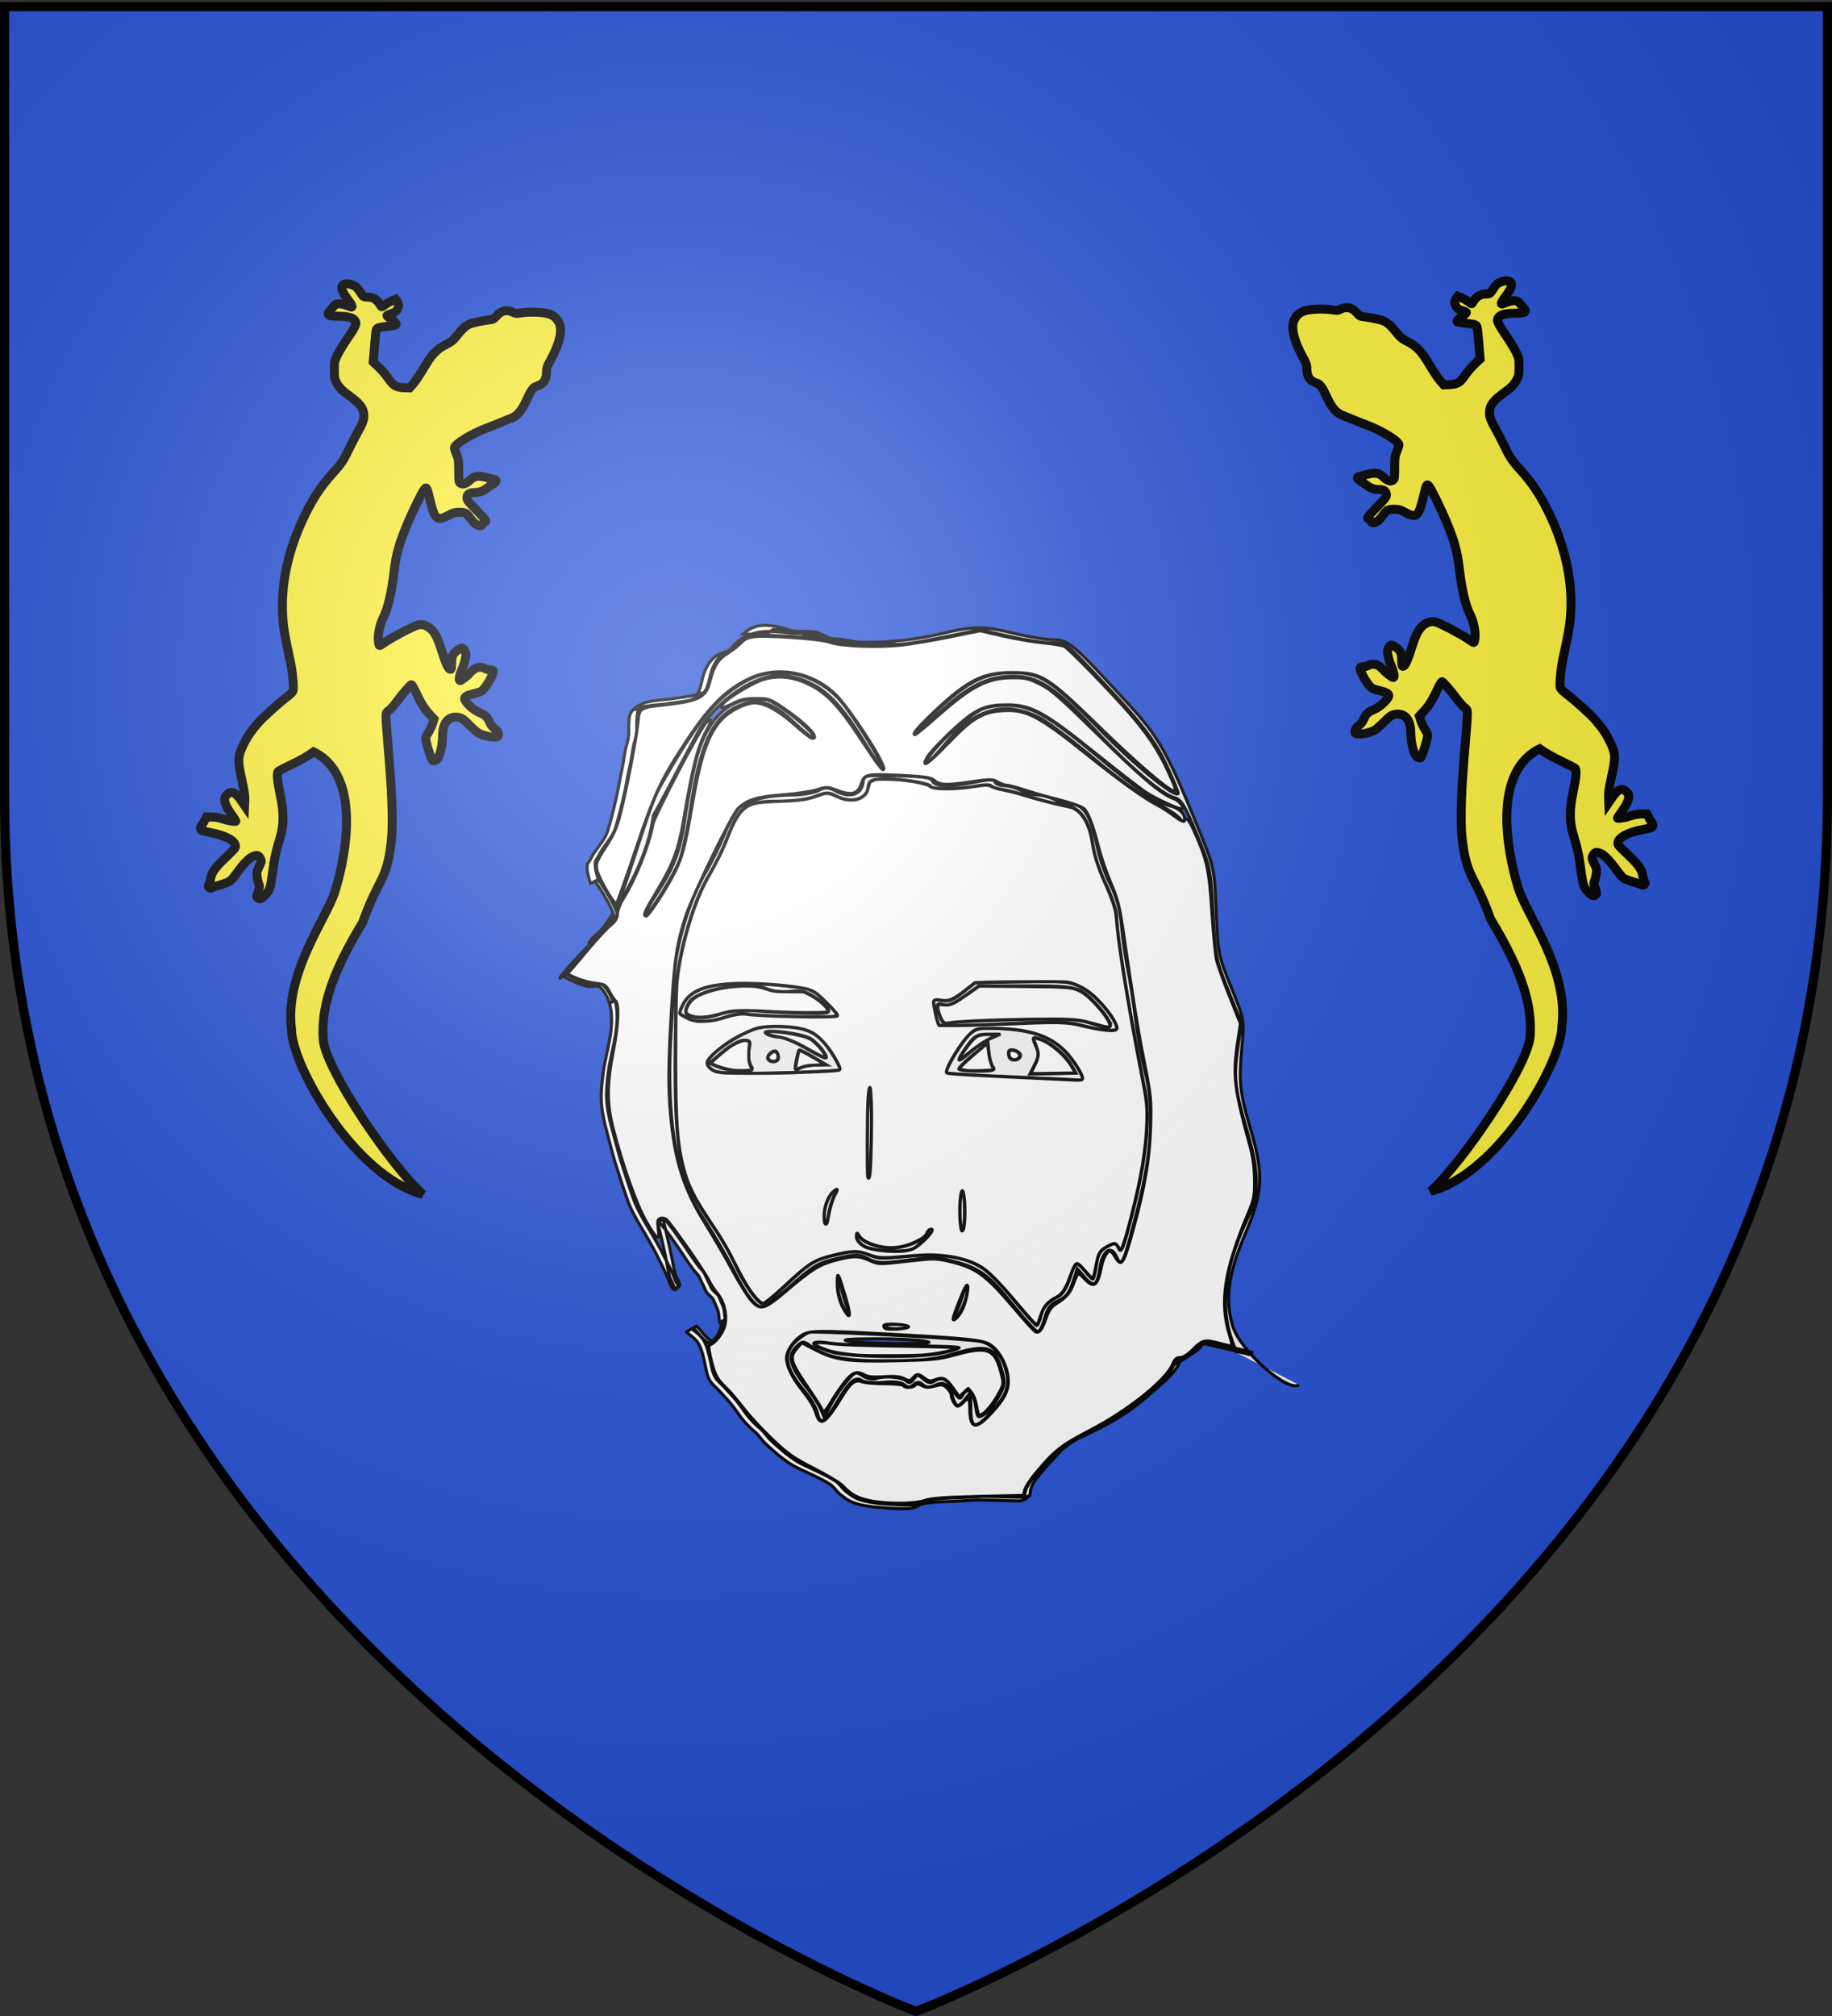
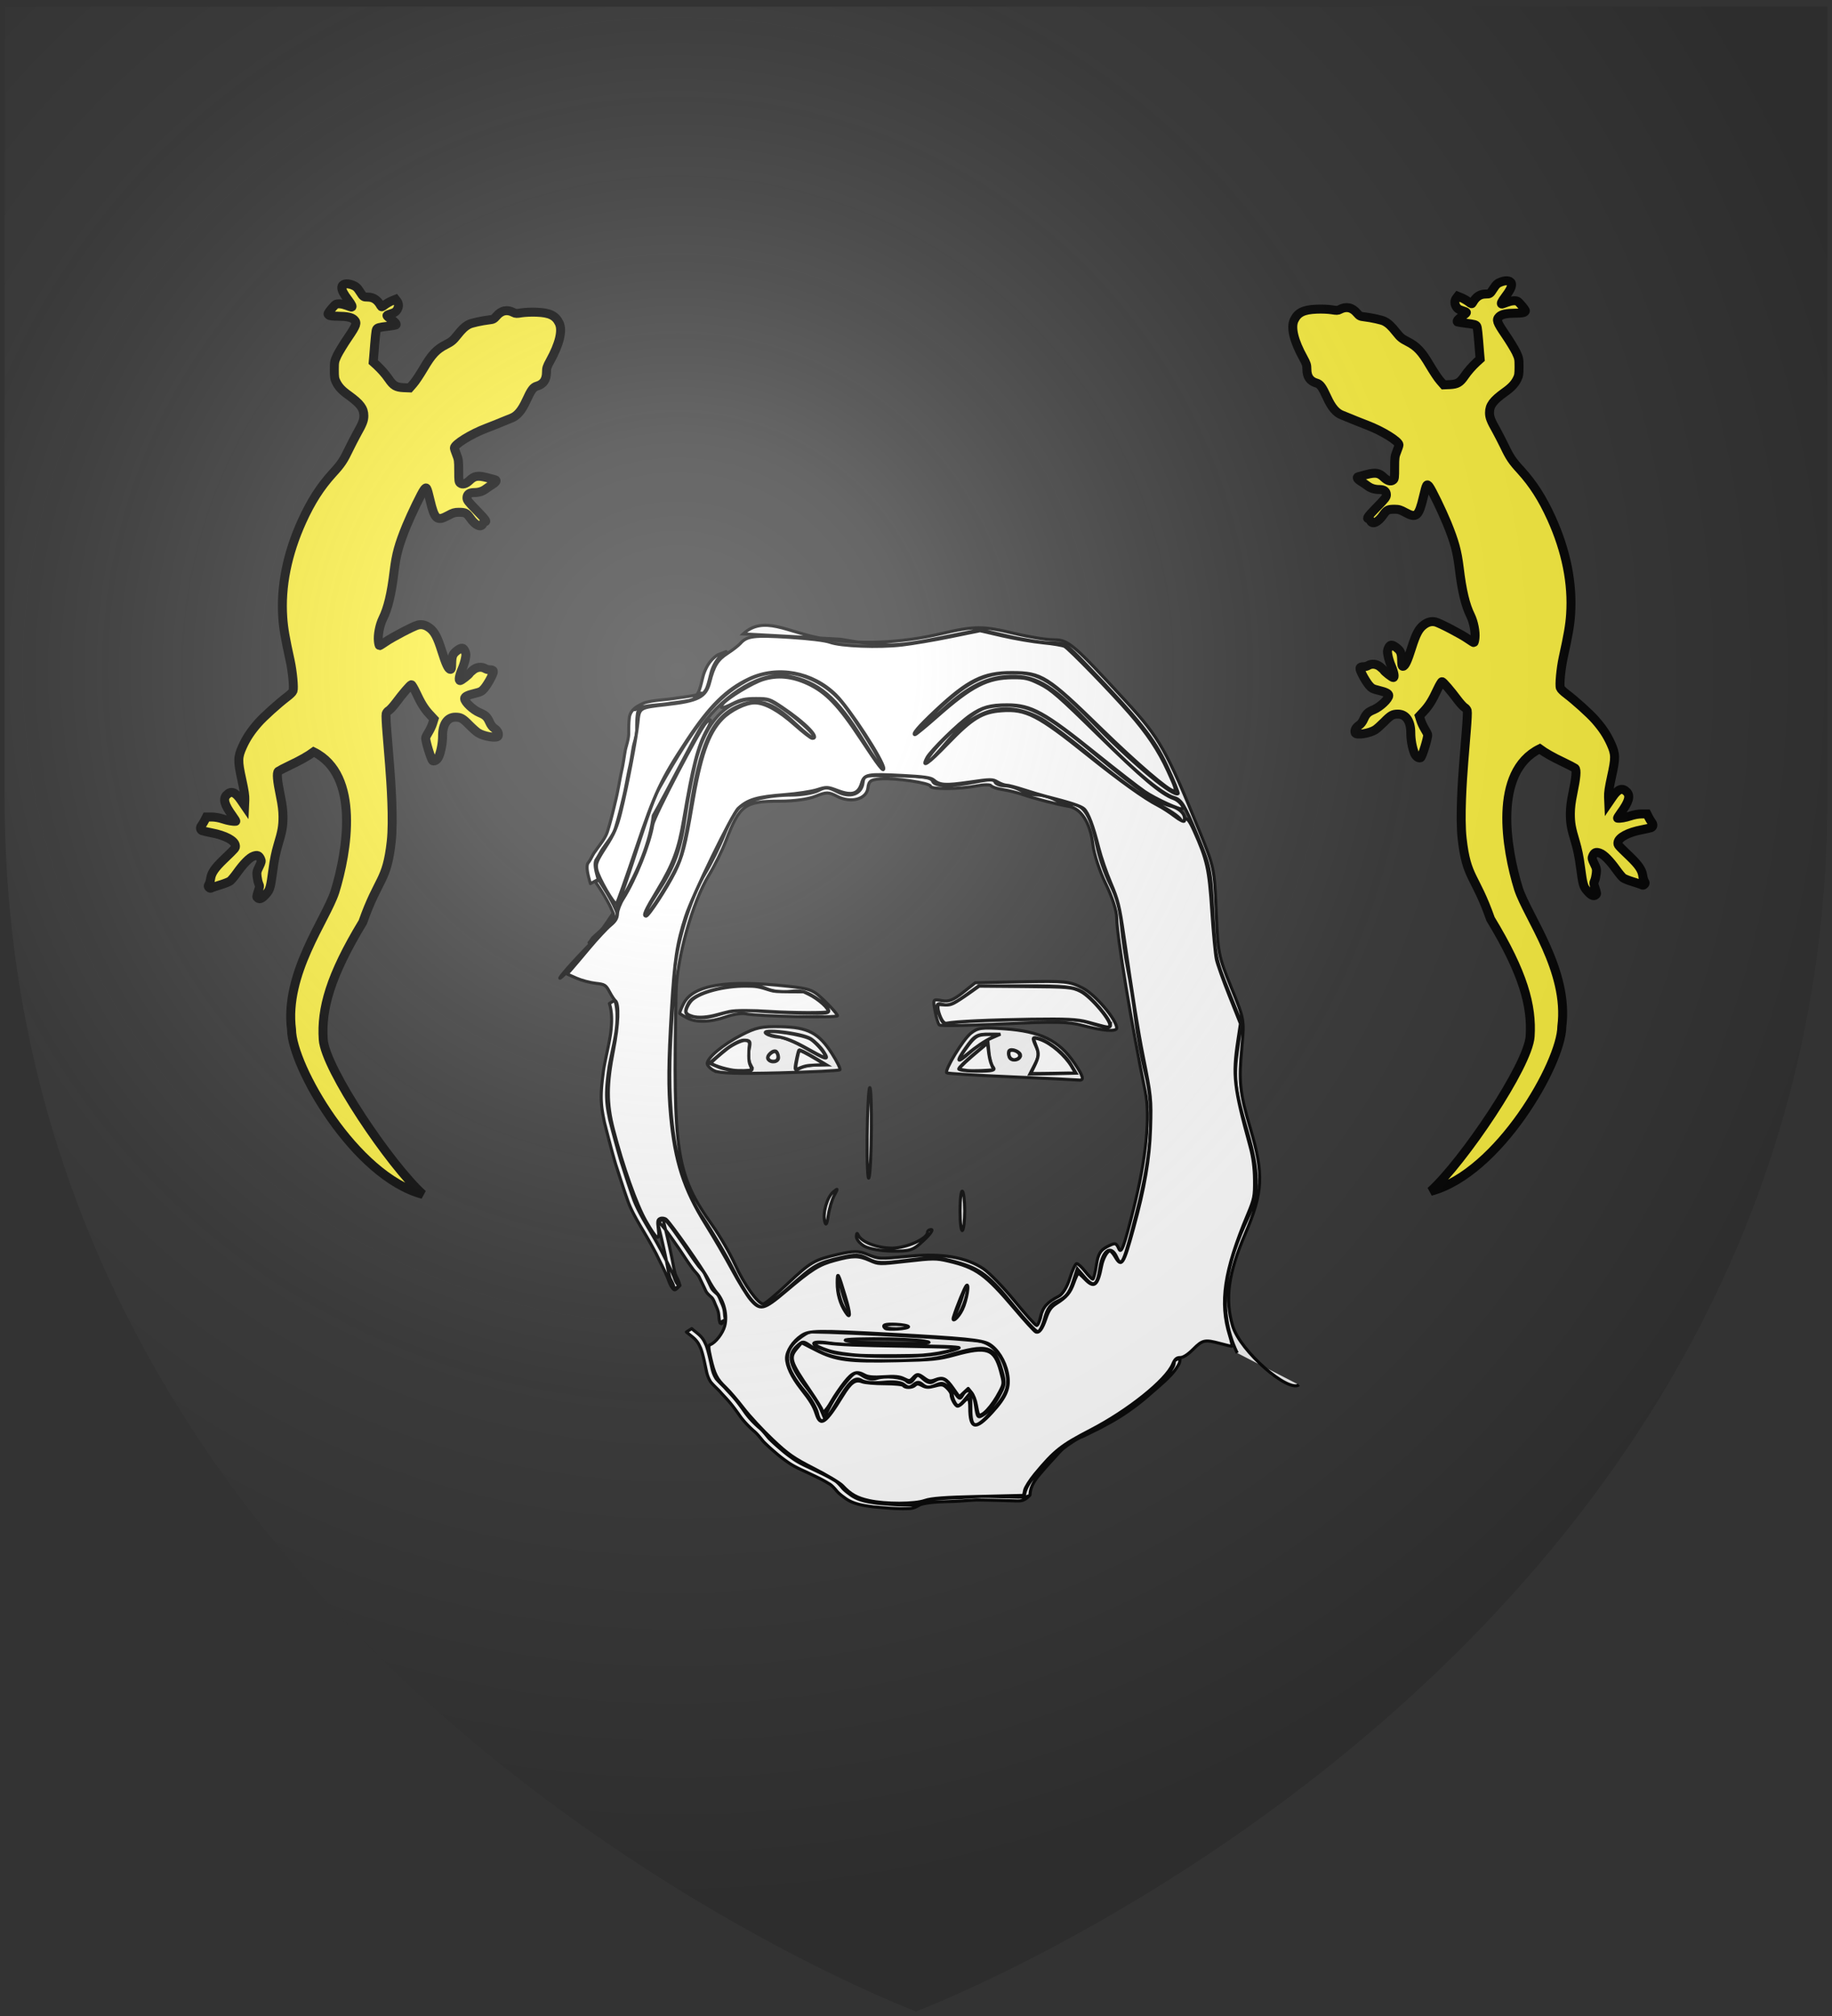
<svg xmlns="http://www.w3.org/2000/svg" xmlns:xlink="http://www.w3.org/1999/xlink" width="600" height="660" version="1.0">
  <rect width="100%" height="100%" fill="#333333" stroke="none" />
  <defs>
    <linearGradient id="b">
      <stop offset="0" style="stop-color:white;stop-opacity:.314" />
      <stop offset=".19" style="stop-color:white;stop-opacity:.251" />
      <stop offset=".6" style="stop-color:#6b6b6b;stop-opacity:.125" />
      <stop offset="1" style="stop-color:black;stop-opacity:.125" />
    </linearGradient>
    <linearGradient id="a">
      <stop offset="0" style="stop-color:#fd0000;stop-opacity:1" />
      <stop offset=".5" style="stop-color:#e77275;stop-opacity:.659" />
      <stop offset="1" style="stop-color:black;stop-opacity:.323" />
    </linearGradient>
    <radialGradient xlink:href="#b" id="c" cx="221.445" cy="226.331" r="300" fx="221.445" fy="226.331" gradientTransform="matrix(1.353 0 0 1.349 -77.63 -85.747)" gradientUnits="userSpaceOnUse" />
  </defs>
  <g style="display:inline">
-     <path d="M300 658.5s298.5-112.32 298.5-397.772V2.176H1.5v258.552C1.5 546.18 300 658.5 300 658.5Z" style="fill:#2751d6;fill-opacity:1;fill-rule:evenodd;stroke:none;stroke-width:1px;stroke-linecap:butt;stroke-linejoin:miter;stroke-opacity:1" />
-   </g>
+     </g>
  <path d="M-85.53 345.806c-8.17-17.004-3.116-33.722 3.699-48.289 4.237-8.961 4.215-16.676-.09-31.314-4.504-15.32-4.964-19.308-3.434-29.806l1.332-9.146-4.722-11.712c-4.548-11.277-4.752-12.31-5.518-27.883-.78-15.857-.895-16.411-5.861-28.403-4.257-10.276-5.531-12.355-7.976-13.009-4.677-1.25-16.333-11.214-28.971-24.764-14.196-15.222-20.383-19.13-29.879-18.873-8.367.227-15.157 3.549-24.268 11.873-11.856 10.832-13.62 11.777-3.839 2.056 11.517-11.446 18.372-15.13 28.28-15.197 10.378-.071 14.432 2.51 31.58 20.107 12.653 12.984 26.98 24.75 28.405 23.326.239-.239-1.615-4.807-4.12-10.152-4.569-9.751-9.564-16-29.111-36.413-6.866-7.17-7.538-7.585-12.269-7.578-2.753.004-9.658-1.064-15.344-2.373l-10.34-2.381-14.372 2.93c-16.84 3.435-20.662 3.112-35.81.494l-34.976-1.915c7.385-6.781 15.83-.613 27.917 1.563 13.28 2.391 28.472 1.826 43.109-1.605 12.156-2.85 15.046-2.857 26.654-.075 5.1 1.223 11.372 2.227 13.938 2.231 5.305.01 6.905 1.376 26.276 22.448 11.729 12.758 14.368 17.437 26.117 46.308 5.33 13.094 5.39 13.389 6.033 28.844.627 15.112.8 15.99 5.387 27.274 4.723 11.62 4.736 11.69 3.866 21.191-1.177 12.85-.794 16.592 3.021 29.525 4.882 16.548 4.573 22.98-1.817 37.854-6.116 14.236-7.395 23.545-4.551 33.113 2.72 9.152 20.064 24.074 23.837 21.19m-117.967 8.587-.037-5.856-2.27 2.729c-1.875 2.252-2.45 2.447-3.293 1.115-.561-.887-1.028-2.205-1.037-2.928-.012-.723-.788-2.084-1.729-3.025-1.36-1.36-2.269-1.458-4.428-.474-2.063.94-3.128.897-4.423-.178-1.363-1.13-2.043-1.136-3.38-.027-1.334 1.108-2.012 1.107-3.351-.004-1.088-.903-3.724-1.197-7.49-.835-3.324.32-6.656.031-7.784-.673-2.461-1.537-4.523.335-9.288 8.435-4.045 6.875-5.66 7.681-6.62 3.306-.396-1.801-2.371-5.216-4.39-7.588-7.506-8.819-8.3-14.1-2.816-18.714 1.887-1.588 4.02-2.882 4.74-2.876 13.977.12 58.184 2.593 61.31 3.43 4.675 1.252 8.093 5.66 9.287 11.98.856 4.532-.47 7.626-5.792 13.518-5.623 6.224-7.163 5.939-7.209-1.334zm9.985-4.26c2.334-4.153 2.44-4.993 1.197-9.435-2.523-9.01-5.08-9.728-19.51-5.478-4.853 1.43-10.677 1.98-21.191 2.003-15.301.035-22.252-1.245-27.655-5.092-3.001-2.138-3.231-2.15-5.308-.27-3.699 3.348-2.754 7.093 3.926 15.56 1.936 2.455 4.042 5.717 4.68 7.25l1.161 2.789 2.363-4.461c1.3-2.454 3.824-6.19 5.61-8.302 3.107-3.674 3.362-3.764 5.895-2.105 1.609 1.055 3.52 1.424 4.872.942 2.995-1.067 9.435-.501 10.895.958.828.829 1.591.615 2.567-.719 1.302-1.78 1.516-1.782 3.466-.018 1.43 1.295 2.591 1.556 3.725.84 2.9-1.835 4.456-1.171 6.879 2.935 1.957 3.318 2.54 3.704 3.364 2.23 1.874-3.35 3.956-1.932 4.728 3.221.733 4.885.809 4.963 3.262 3.356 1.381-.905 3.665-3.697 5.074-6.204zm-20.877-15.657c3.25-.679 6.262-1.557 6.692-1.952.43-.394-8.354-.717-19.519-.717s-23.257-.443-26.87-.985c-7.96-1.192-7.835.645.212 3.12 6.416 1.974 30.998 2.307 39.485.534zm-5.801-4.399c-2.76-.491-11.042-.859-18.403-.817-9.005.05-11.924.337-8.923.874 2.454.44 10.735.807 18.403.817 10.37.014 12.656-.21 8.923-.874zm32.345-12.388c-9.06-11.237-12.154-13.6-21.024-16.061-6.277-1.741-8.266-1.81-17.49-.603-9.269 1.213-10.805 1.157-14.028-.51-3.181-1.645-4.374-1.699-9.836-.442-8.423 1.938-9.488 2.55-18.651 10.7-4.386 3.9-8.69 7.092-9.565 7.092-2.535 0-5.868-4.35-10.681-13.942-2.463-4.907-7.267-13.068-10.675-18.136-12.783-18.48-12.696-47.16-11.324-68.774.369-4.86.82-12.89 1.003-17.845.399-10.778 5.613-28.099 11.274-37.45 2.042-3.374 5.045-9.463 6.672-13.53 1.628-4.068 4.06-8.43 5.404-9.692 2.986-2.805 10.32-4.598 18.95-4.635 3.558-.015 7.829-.73 9.49-1.59 2.659-1.374 3.473-1.328 6.784.384 4.602 2.38 8.77.957 9.275-3.166.302-2.465.804-2.667 6.462-2.608 14.928.158 18.006.495 18.599 2.042.743 1.936 6.59 2.031 15.446.253 5.01-1.006 6.636-1.006 6.971 0 .24.721 1.776 1.33 3.412 1.351 1.636.022 4.229.757 5.763 1.634 1.533.877 4.294 1.63 6.134 1.673 1.84.043 4.6.796 6.134 1.673 1.534.877 4.294 1.615 6.135 1.64 4.294.06 7.006 4.495 8.998 14.714.797 4.087 2.946 10.361 4.776 13.942 2.388 4.671 3.542 8.873 4.086 14.875.418 4.601 1.449 11.715 2.291 15.81.842 4.094 2.09 12.125 2.771 17.845.682 5.72 2.262 14.39 3.511 19.266 3.373 13.163 2.463 28.583-2.93 49.638-4.967 19.398-5.523 20.64-7.397 16.525-2.003-4.395-5.038-2.32-6.001 4.104-.955 6.364-2.185 7.096-5.481 3.264l-2.63-3.057-1.62 4.944c-1.23 3.752-2.497 5.336-5.246 6.568-2.836 1.27-3.903 2.666-4.906 6.413-.704 2.635-1.804 4.766-2.444 4.737-.64-.03-4.425-4.1-8.412-9.046zm9.463 3.6c.74-3.366 2.43-5.263 6.496-7.29 1.381-.689 3.01-3.33 3.98-6.457.905-2.91 2.021-5.292 2.483-5.292.46 0 1.825 1.255 3.031 2.789 1.207 1.533 2.441 2.788 2.743 2.788.302 0 .889-2.262 1.303-5.026.599-3.99 1.4-5.36 3.882-6.644 2.916-1.508 3.2-1.455 4.199.783.87 1.952 1.854-.715 5.26-14.269 4.587-18.26 6.084-33.276 4.219-42.322-4.905-23.781-10.253-56.295-10.253-62.337 0-2.495-1.574-7.392-3.927-12.218-2.219-4.55-4.24-10.708-4.644-14.152-.91-7.761-4.218-12.98-8.696-13.72-4.26-.705-12.401-2.803-16.75-4.318-1.841-.64-4.983-1.409-6.982-1.706-2-.298-3.87-.922-4.158-1.388-.288-.466-2.668-.432-5.288.075-6.16 1.191-16.475 1.274-16.475.132 0-1.19-12.91-3.103-18.057-2.675-3.508.291-4.165.775-4.461 3.281-.476 4.03-6.106 5.57-11.04 3.019-3.146-1.628-3.837-1.63-7.833-.031-2.628 1.051-7.747 1.754-12.781 1.754-12.696 0-14.432 1.287-19.486 14.454-1.285 3.348-4.035 8.87-6.11 12.268-5.825 9.543-11.477 29.765-11.719 41.934-1.153 57.916.026 65.488 13.031 83.76 2.687 3.774 6.355 10.103 8.15 14.063 3.261 7.192 8.275 14.206 10.155 14.206.548 0 4.393-3.189 8.545-7.086 8.681-8.148 9.708-8.745 18.532-10.78 5.308-1.223 7.175-1.24 10.038-.09 4.637 1.863 4.258 1.845 15.65.763 11.507-1.093 20.22.404 26.346 4.524 2.148 1.444 7.167 6.611 11.154 11.484 3.987 4.872 7.586 8.889 7.997 8.925.412.037 1.072-1.404 1.466-3.202zm-63.278-25.253c-1.687-.915-3.028-2.526-2.98-3.58.056-1.202.301-1.388.659-.499.997 2.478 6.774 4.717 12.172 4.717 5.122 0 12.734-3.388 12.734-5.668 0-.563.628-1.01 1.395-.994.766.016-.481 1.773-2.772 3.904-3.852 3.58-4.694 3.87-11.154 3.828-3.997-.025-8.3-.756-10.054-1.708zm34.296-12.746c0-4.177.377-7.362.837-7.078.46.285.836 3.47.836 7.078s-.376 6.793-.836 7.077c-.46.284-.837-2.9-.837-7.077zm-48.639 3.903c-.835-3.064.837-8.877 3.089-10.734 1.707-1.408 1.735-1.306.344 1.254-.834 1.534-1.81 4.796-2.17 7.25-.465 3.171-.83 3.816-1.263 2.23zm15.245-30.581c.098-9.284.5-17.201.893-17.594.992-.992.747 29.849-.257 32.402-.449 1.14-.734-5.525-.636-14.808zm51.855-21.487c-12.543-.54-23.008-1.182-23.254-1.428-.887-.887 5.882-12.008 8.651-14.213 2.503-1.993 3.91-2.183 12.03-1.625 13.012.894 19.678 4.155 25.237 12.347 3.24 4.776 3.633 6.324 1.537 6.07-.767-.093-11.657-.61-24.2-1.15zm21.355-4.538c-2.148-3.647-7.368-7.935-11.096-9.113-2.864-.906-2.972-.65-1.285 3.053.956 2.1.832 3.443-.568 6.151l-1.792 3.465 8.317-.17 8.317-.17zm-27.877 1.114c-.638-.77-1.327-3.112-1.53-5.205l-.37-3.806-5.227 4.368c-2.875 2.403-5.259 4.745-5.298 5.205-.04.46 3.002.836 6.757.836 5.349 0 6.577-.303 5.668-1.398zm-.872-10.404 3.433-1.494-3.904-.027c-4.596-.031-5.443.469-8.697 5.13-3.559 5.098-3.026 5.579 1.64 1.482 2.252-1.978 5.64-4.269 7.528-5.09zm10.683 6.071c0-1.265-3.197-2.598-4.09-1.704-.356.356-.353 1.413 0 2.35.676 1.762 4.084 1.223 4.084-.646zm-110.14 5.576c-1.38-.715-2.51-1.883-2.51-2.595 0-2.085 5.657-6.805 12.269-10.238 5.233-2.716 7.311-3.159 14.146-3.013 9.797.21 13.655 2.228 18.404 9.628 1.885 2.939 3.187 5.584 2.893 5.878-.294.294-10.02.784-21.614 1.088-14.87.39-21.818.17-23.588-.748zm13.07-2.14c-.676-1.264-.905-3.773-.508-5.578.64-2.919.425-3.28-1.956-3.28-1.476 0-4.847 1.858-7.515 4.142l-4.839 4.141 3.244 1.385c1.784.762 5.395 1.407 8.023 1.435 4.485.047 4.704-.091 3.55-2.246zm23.663.054 3.698-.01-4.817-2.887c-2.65-1.588-4.962-2.712-5.138-2.499-.176.214-.634 2.032-1.016 4.04-.636 3.338-.512 3.554 1.44 2.51 1.174-.629 3.799-1.148 5.833-1.153zm-13.59-2.592c0-.818-.33-1.817-.734-2.22-1.009-1.01-3.85 1.49-3.092 2.718.95 1.538 3.826 1.164 3.826-.498zm16.12-2.339c-.976-1.49-3.009-3.519-4.515-4.506-3.11-2.037-18.886-3.819-16.066-1.814.92.654 2.927 1.203 4.461 1.22 1.534.016 5.8 1.748 9.48 3.848 8.07 4.604 8.945 4.769 6.64 1.252zm93.183-9.258c-5.128-1.377-9.792-1.47-28.44-.568-12.27.594-22.645.771-23.057.395-.413-.376-1.11-2.638-1.549-5.026-.792-4.312-.775-4.338 2.397-3.732 2.465.472 4.21-.193 7.635-2.907l4.44-3.519 16.777-.34c15.688-.32 17.105-.174 21.797 2.23 4.53 2.32 12.27 11.41 12.27 14.409 0 1.385-5.047.998-12.27-.942zm10.038-.132c0-2.142-6.9-10.264-10.294-12.118-3.043-1.661-6.42-1.992-20.377-1.992h-16.73l-5.188 3.735c-3.696 2.66-5.862 3.522-7.529 2.992-2.622-.832-2.873.094-1.21 4.468.815 2.143 1.654 2.773 3.004 2.255 1.03-.395 11.688-.967 23.685-1.272 17.121-.434 22.893-.207 26.832 1.053 6.047 1.935 7.807 2.133 7.807.879zm-152.244-2.597c-1.226-.685-2.393-1.376-2.591-1.535-.199-.16.418-1.797 1.37-3.638 3.458-6.687 15.42-8.647 37.696-6.177 7.94.88 8.932 1.286 13.105 5.362 2.483 2.425 4.514 4.773 4.514 5.217 0 .847-28.91.229-33.064-.706-1.316-.297-4.516.21-7.11 1.126-5.551 1.958-10.805 2.09-13.92.351zm12.37-1.464c3.561-1.08 7.816-1.452 12.168-1.063 3.68.33 11.291.713 16.913.852 9.277.228 10.127.078 9.215-1.626-.552-1.033-2.801-2.988-4.997-4.345-3.08-1.904-5.044-2.326-8.598-1.85-2.876.386-6.095-.003-8.569-1.037-7.165-2.994-25.403.406-27.977 5.216-1.567 2.93-1.34 4.17.87 4.747 3.576.934 5.459.781 10.976-.894zm58.455 112.36c0-.46 2.007-.836 4.46-.836 2.455 0 4.462.376 4.462.836 0 .46-2.007.837-4.461.837s-4.461-.377-4.461-.837zm25.606-4.345c.678-1.137 1.92-4.327 2.76-7.087.985-3.237 1.566-4.115 1.637-2.474.134 3.084-2.507 9.7-4.32 10.82-.987.61-1.006.3-.077-1.259zm-40.464-3.235c-1.03-2.16-1.815-5.542-1.744-7.515l.128-3.587.834 3.904c.458 2.147 1.418 5.353 2.133 7.125 1.877 4.652.86 4.707-1.35.073zm-66.626-148.3c6.278-9.617 8.354-15.34 10.11-27.872.689-4.908 2.23-13.132 3.425-18.276 3.979-17.12 13.329-25.466 25.892-23.109 3.73.7 18.307 12.527 17.022 13.812-.326.327-3.331-1.995-6.677-5.16-8.743-8.269-13.86-9.745-21.388-6.172-8.858 4.203-13.183 13.95-16.653 37.53-1.012 6.876-2.724 14.829-3.805 17.673-2.13 5.605-11.145 19.95-12.538 19.95-.47 0 1.605-3.77 4.612-8.377zm-18.934 13.062c5.425-4.793 14.638-41.84 19.59-50.63 13.465-23.896 20.543-32.63 31.195-38.491 11.045-6.078 25.373-2.972 34.276 7.43 4.5 5.257 15.792 23.405 15.035 24.163-.285.284-3.565-4.441-7.29-10.501-9.383-15.27-15.97-20.86-27.015-22.928-9.016-1.689-22.391 6.049-30.786 17.809-2.138 2.995-12.835 24.177-17.548 32.362-4.802 39.414-60.355 83.942-17.457 40.786zm206.996-39.404c-.415-.998-4.364-3.624-8.774-5.836-4.732-2.373-13.735-8.813-21.961-15.711-7.668-6.43-16.308-12.985-19.2-14.567-12.55-6.865-23.83-4.01-34.419 8.71-5.968 7.171-9.823 10.2-5.8 4.558 4.345-6.092 15.396-15.702 19.684-17.117 2.362-.78 6.954-1.197 10.206-.927 7.595.63 13.909 4.442 31.226 18.853 13.866 11.54 20.355 15.937 25.38 17.198 3.476.872 5.694 3.214 4.945 5.223-.387 1.04-.74.935-1.287-.384z" style="fill:#f4f4f4;fill-opacity:1;stroke:#000;stroke-width:1.098;stroke-miterlimit:4;stroke-dasharray:none;stroke-opacity:1" transform="matrix(.911 0 0 .911 483.127 127.92)" />
  <path d="M-281.65 337.04c1.243 1.123 2.72 2.048 3.752 3.39.71.926.948 1.577 1.449 2.631.941 2.624 1.443 5.382 2.056 8.096.302 1.423.768 2.75 1.586 3.954.978 1.16 2.112 2.186 3.168 3.28.898 1.035 1.87 1.996 2.769 3.03 1.5 1.704 2.844 3.518 4.149 5.373 1.464 2.149 3.248 4.017 5.191 5.732 1.463 1.144 2.518 2.662 3.717 4.052a68.975 68.975 0 0 0 3.963 3.607 45.009 45.009 0 0 0 4.398 3.454c2.14 1.575 4.574 2.67 6.978 3.77 2.656 1.297 5.37 2.471 7.892 4.02 1.098.558 1.877 1.47 2.69 2.356.85 1.154 2.011 2.027 3.16 2.864 2.921 2.233 6.586 2.717 10.123 3.196 4.353.332 8.759.847 13.127.537.87-.131 1.703-.334 2.481-.747.16-.084.627-.357.468-.271-.518.28-2.069 1.126-1.546.855.86-.447 1.707-.921 2.56-1.382 3.96-.829 8.055-.858 12.086-1.005 2.684-.139 5.353-.45 8.04-.517 4.427.093 8.852.221 13.279.313.98-.067 2.104.2 3.064-.152.168-.06.62-.348.452-.288-1.814.655-1.818 1.353-1.44.02.361-3.433 2.705-6.02 4.85-8.541 1.313-1.544 2.686-3.034 4.05-4.532.736-.806 1.952-2.197 2.759-2.92.561-.504 1.178-.94 1.768-1.411 4.754-3.435 10.209-5.679 15.387-8.364 1.069-.554 2.113-1.154 3.169-1.73 5.183-3.118 9.752-7.082 14.299-11.035 2.572-2.307 5.254-4.6 6.988-7.634.485-.763.637-1.592.632-2.478l2.042-1.043c.02.92-.1 1.8-.606 2.598-1.73 3.093-4.459 5.41-7.065 7.749l-4.689 4.066c-4.127 3.435-8.517 6.55-13.248 9.103-4.191 2.278-2.113 1.205-6.333 3.277-1.006.494-2.002 1.008-3.018 1.482-.31.144-.653.212-.956.37-2.056 1.073-2.694 1.57-4.57 2.825-.588.46-1.207.885-1.767 1.38-.843.746-1.995 2.078-2.756 2.912-1.367 1.498-2.75 2.982-4.064 4.528-2.115 2.47-4.516 5.023-4.823 8.414-.051.254.028.578-.155.762-2.112 2.119-3.1 2.048-5.768 1.942-4.428-.123-8.857-.275-13.287-.292-2.67.104-5.33.372-8 .489-3.61.124-7.488.133-11.037.834-.363.071-.714.194-1.07.29.451-.289 1.826-1.125 1.355-.867-1.852 1.012-3.19 2.162-5.331 2.325-4.366.228-8.756-.261-13.103-.608-3.586-.484-7.288-.982-10.251-3.241-1.163-.848-2.348-1.723-3.216-2.885-.788-.879-1.559-1.764-2.63-2.318-2.494-1.566-5.197-2.734-7.842-4.02-2.425-1.097-4.877-2.197-7.035-3.779a46.899 46.899 0 0 1-4.412-3.472 65.155 65.155 0 0 1-3.98-3.638c-1.192-1.382-2.25-2.88-3.69-4.034-1.943-1.737-3.736-3.621-5.216-5.777-1.302-1.848-2.642-3.658-4.16-5.338-.903-1.025-1.87-1.986-2.758-3.025-1.065-1.104-2.221-2.128-3.198-3.307-.832-1.232-1.311-2.582-1.608-4.04-.592-2.704-1.064-5.455-2.007-8.065-.492-1.029-.726-1.666-1.424-2.566-1.03-1.326-2.493-2.257-3.759-3.33l1.92-1.223zM-309.26 219.062c1.045 3.506.858 7.394.425 10.987-.622 4.293-1.725 8.49-2.495 12.755-.57 4.087-1.147 8.222-.86 12.36.189 2.729.526 4.069 1.035 6.746a470.998 470.998 0 0 0 4.079 14.987c1.49 4.623 2.945 9.258 4.59 13.83 1.7 4.378 4.226 8.364 6.575 12.41 1.765 3.038 1.732 3.02 3.357 5.981 1.483 3.022 3.131 5.972 4.426 9.084.375 1.002.705 2.009 1.365 2.865.174.163.257.404.425.573.205.206.306.099.297.103-2.062.936-1.834 1.542-1.997.427-.237-1.106-.815-2.097-1.31-3.103-.693-1.988-.935-4.115-1.363-6.174a268.414 268.414 0 0 0-1.99-9.078c-.323-1.358-.689-2.706-.986-4.07-.093-.428-.268-1.224-.17-1.28.723-.422 1.55-.636 2.324-.953 2.432 2.714 4.448 5.77 6.544 8.744 1.845 2.62 3.537 5.352 5.49 7.894.76 1.105 1.794 1.94 2.463 3.104.763 1.646 1.57 3.27 2.332 4.917.478 1.087 1.427 1.754 2.26 2.54.621.72.936 1.666 1.292 2.538.428.943.845 1.851 1.082 2.864.3 1.245.158 2.58.61 3.788.531-.611.107-.101-1.793.868l2.121-.897c-2.21 1.31-1.446 1.723-2.339 1.143-.427-1.23-.319-2.56-.602-3.822-.235-1.001-.662-1.892-1.074-2.828-.343-.842-.647-1.758-1.247-2.451-.848-.812-1.804-1.511-2.284-2.628-.744-1.647-1.562-3.258-2.33-4.893-.667-1.148-1.71-1.974-2.434-3.088-1.922-2.567-3.579-5.323-5.436-7.936-2.07-2.952-4.068-6.001-6.575-8.605.548-.442 1.043-.962 1.646-1.326.105-.064-.063.242-.053.364.023.296.092.587.15.879.277 1.368.65 2.717.974 4.074a307.277 307.277 0 0 1 1.993 9.084c.438 2.033.695 4.132 1.38 6.098.507 1.024 1.082 2.038 1.346 3.157.033.161.214.365.1.482-1.747 1.797-1.862 1.969-2.817.661-.66-.881-1.013-1.898-1.376-2.928-1.229-3.133-2.849-6.095-4.297-9.128-1.506-2.79-1.677-3.154-3.32-5.994-2.35-4.06-4.927-8.03-6.659-12.408-1.657-4.571-3.11-9.21-4.612-13.833-1.459-4.98-2.751-10.008-4.032-15.035-.501-2.616-.864-4.108-1.061-6.773-.306-4.144.274-8.284.81-12.383.736-4.264 1.826-8.453 2.477-12.733.443-3.533.656-7.393-.443-10.829l1.988-1.131zM-269.315 93.757c-2.614 1.69-4.05 3.835-5.113 6.702-.672 2.144-1.002 4.36-1.848 6.448-1.123 2.48-3.782 3.706-6.305 4.394-2.266.425-4.551.718-6.837 1.013-3.88.687-7.94.552-11.708 1.785-.298.167-1.202.645-.892.502.72-.333 1.376-.814 2.127-1.074.2-.069-.286.313-.414.48-.412.537-.606 1.046-.792 1.689-.328 1.875-.319 3.79-.329 5.688.09 2.117-.644 4.136-1.143 6.164-.482 2.473-.775 4.966-1.332 7.427-.839 3.633-1.36 7.322-2.242 10.944-.845 3.61-1.723 7.217-2.797 10.767-.754 2.828-2.727 5.027-4.331 7.399-1.052 1.373-1.736 2.984-2.703 4.408-1.018 1.614.25 5.439.698 7.132l-2.784 1.51c-.446-1.668-1.783-5.744-.9-7.356 1.106-1.326 1.635-3.083 2.754-4.412 1.584-2.366 3.599-4.526 4.389-7.321 1.095-3.543 1.982-7.147 2.82-10.758.892-3.615 1.412-7.296 2.223-10.93.558-2.459.85-4.948 1.313-7.424.49-2.004 1.226-3.999 1.16-6.088.015-1.92.02-3.85.287-5.755.602-2.688 2.923-3.883 5.42-4.95 3.81-1.094 7.842-1.033 11.73-1.734 2.286-.305 4.58-.596 6.837-1.075 1.111-.352 3.816-1.683-.636.725-.203.11.387-.258.547-.424.292-.302.718-1.051.919-1.38.895-2.076 1.216-4.29 1.87-6.443 1.035-2.9 2.397-5.126 5.007-6.877l3.005-1.176zM-315.11 175.84c2 2.97 3.903 6.021 5.495 9.232.759 1.799 1.757 3.057.59 4.855-1.224 1.092-2.52 2.095-3.75 3.185-.94.961-2.008 1.753-2.953 2.707-.664.556-1.02 1.377-1.585 2.004l-1.24.51c.576-.468.936-1.536 1.594-2.004.956-.95 2.002-1.765 2.956-2.718 1.23-1.083 2.488-2.12 3.758-3.152.262-.367.502-.615.59-1.073.24-1.25-.719-2.554-1.1-3.666-1.574-3.207-3.462-6.259-5.493-9.194l1.137-.685z" style="opacity:1;fill:#fff;fill-opacity:1;fill-rule:nonzero;stroke:#000;stroke-width:1.098;stroke-linecap:butt;stroke-linejoin:round;stroke-miterlimit:4;stroke-dasharray:none;stroke-opacity:1" transform="matrix(.911 0 0 .911 483.127 127.92)" />
-   <path d="M-326.469 209.862c2.278 1.25 4.614 2.349 7.107 3.092 1.368.526 2.697.414 4.098.196 1.18-.023 1.567.21 2.387 1.022.797.999 1.508 2.086 2.032 3.252.225.665.563 1.283.862 1.916l-1.161.658c-.298-.635-.637-1.254-.859-1.921-.516-1.152-1.219-2.226-2.01-3.208-.748-.734-1.243-.993-2.316-.919-1.411.215-2.754.271-4.123-.252-2.496-.761-4.836-1.875-7.132-3.111l1.115-.725z" style="opacity:1;fill:#f4f4f4;fill-opacity:1;fill-rule:nonzero;stroke:#000;stroke-width:1.098;stroke-linecap:butt;stroke-linejoin:round;stroke-miterlimit:4;stroke-dasharray:none;stroke-opacity:1" transform="matrix(.911 0 0 .911 483.127 127.92)" />
-   <path d="M-269.784 333.92c.058 2.756-1.298 5.115-3.057 7.132-2.528 1.956-3.048 1.139-4.928-.594-1.165-1.043-1.913-2.455-3.137-3.429l-.208-.196 1.14-.702.198.19c1.21.991 1.965 2.396 3.132 3.441.565.517 1.193 1.279 1.927 1.573.184.074.574-.095.584.103.014.253-.676.306-.55.526.123.214.416-.266.623-.399 1.773-1.967 3.148-4.298 3.099-7.026l1.177-.619zM-106.702 348.979c-.092.044-.362.188-.276.132 1.793-1.164 3.612-2.267 5.377-3.476 1.112-.763 2.026-1.714 2.526-2.972.869-1.186 2.43-.983 3.65-.75 2.299.526 4.608 1.027 6.895 1.6 1.99.405 3.927 1.027 5.913 1.447.832.126 1.627.41 2.44.62l-1.097.755c-.809-.213-1.604-.487-2.432-.618-1.983-.43-3.919-1.047-5.907-1.457-2.29-.57-4.598-1.078-6.902-1.584-.744-.126-.45-.1-1.157-.133-.137-.007-.273-.015-.41-.014-.126 0-.445.12-.376.015.18-.27.505-.407.765-.6.062-.046-.113.105-.17.157-.485 1.287-1.38 2.272-2.51 3.052-2.401 1.638-4.828 3.234-7.363 4.662l1.034-.836zM-270.707 94.39c.931-.337 1.882-.68 2.758-1.15.106-.057-.413.214-.345.115.155-.225.43-.335.627-.524.17-.165.314-.357.472-.535a12.947 12.947 0 0 1 2.78-2.674c1.46-1.177 3.135-1.856 4.903-2.377 1.31-.405 2.654-.602 4.017-.69.689-.037 1.38-.046 2.07-.058l-1.076.784c-.688.011-1.377.022-2.064.062-1.357.097-2.696.308-3.999.713-.448.13-.905.233-1.347.384-.2.069-.458.412-.584.243-.123-.164.689-.44.506-.346-.05.026-1.178.79-1.19.798a12.18 12.18 0 0 0-2.793 2.644c-1.478 1.758-3.661 2.688-5.79 3.424l1.055-.813zM-252.467 85.828c2.063-.096 4.105.19 6.15.413 1.58.194 3.174.228 4.764.252 1.46-.016 2.899-.018 4.342.211 1.595.46 3.05 1.273 4.58 1.9 1.922.82 3.919 1.447 5.987 1.75 1.917.126 3.824.308 5.735.51 1.724.179 3.44.375 5.162.125 1.37-.2 2.748-.428 4.133-.323.995.11 1.987.245 2.982.36l-1.085.768c-.992-.117-1.982-.255-2.977-.355-1.382-.074-2.752.144-4.118.346-1.727.226-3.448.021-5.173-.155a190.755 190.755 0 0 0-5.742-.513c-2.073-.32-4.072-.96-6.002-1.779-1.521-.627-2.975-1.432-4.57-1.87-1.437-.22-2.875-.201-4.328-.197-1.593-.027-3.188-.063-4.77-.264-2.042-.225-4.084-.502-6.146-.397l1.076-.782z" style="opacity:1;fill:#fff;fill-opacity:1;fill-rule:nonzero;stroke:#000;stroke-width:1.098;stroke-linecap:butt;stroke-linejoin:round;stroke-miterlimit:4;stroke-dasharray:none;stroke-opacity:1" transform="matrix(.911 0 0 .911 483.127 127.92)" />
  <path d="M-217.834 398.847c-4.346-.944-6.676-2.248-9.572-5.358-.924-.993-5.514-3.755-10.2-6.14-7.344-3.736-9.418-5.184-15.027-10.493-3.58-3.387-8.259-8.443-10.398-11.235-2.14-2.792-5.008-6.135-6.373-7.43-3.154-2.99-4.047-4.728-5.378-10.465-.859-3.703-.902-4.699-.215-4.928 1.835-.611 4.496-4.013 5.208-6.657 1.033-3.84-.23-9.101-2.9-12.085-.755-.844-2.143-3.03-3.084-4.86-1.828-3.552-13.433-20.073-15.034-21.401-.527-.438-1.484-.595-2.126-.348-.979.375-1.096.983-.725 3.775.626 4.72-.534 3.969-4.47-2.898-3.356-5.854-8.204-19.506-11.682-32.895-2.42-9.318-2.409-16.043.048-28.49 1.82-9.223 2.09-16.725.638-17.781-.344-.25-1.274-1.663-2.066-3.14-1.344-2.504-1.681-2.71-5.041-3.082-1.98-.219-5.087-1.055-6.902-1.859l-3.301-1.46 1.352-1.503c.743-.826 3.678-4.288 6.52-7.693 2.844-3.406 6.287-7.112 7.652-8.237 1.881-1.551 2.507-2.59 2.587-4.293.059-1.235.95-3.578 1.98-5.206 4.472-7.064 9.526-19.687 10.699-26.72.511-3.07 16.854-34.325 19.19-36.7 2.02-2.054 2.175-.867.322 2.45-3.27 5.851-5.123 12.982-8.406 32.365-1.817 10.73-3.785 16.036-9.389 25.31-4.617 7.642-5.387 9.409-4.102 9.409.882 0 7.503-10.148 10.308-15.797 2.71-5.46 3.807-9.655 6.15-23.527 3.08-18.231 5.902-26.404 10.893-31.543 2.982-3.07 8.424-5.75 11.68-5.75 3.632 0 8.556 2.71 14.451 7.955 2.958 2.632 5.756 4.789 6.218 4.794 3.032.034-2.357-5.547-10.846-11.231-4.425-2.964-4.838-3.1-9.41-3.093-3.87.006-5.47.357-8.379 1.838-3.687 1.877-4.99 1.9-3.464.062 1.812-2.183 10.62-7.505 14.377-8.687 5.244-1.65 10.474-1.156 16.214 1.53 6.481 3.033 10.998 7.746 18.882 19.704 6.672 10.12 8.337 12.249 8.337 10.659 0-2.683-12.385-21.706-17.21-26.434-8.454-8.286-21.014-10.608-31.235-5.774-8.172 3.865-14.197 9.823-22.233 21.985-9.407 14.237-11.504 18.695-18.4 39.11-3.56 10.537-6.702 19.395-6.984 19.686-.712.733-6.577-9.41-7.108-12.293-.382-2.069.013-3.045 3.258-8.066 2.99-4.627 4.011-6.99 5.369-12.435 2.298-9.215 5.629-26.588 6.162-32.138.526-5.471.462-5.43 10.07-6.516 11.76-1.329 14.39-2.689 15.777-8.157 1.473-5.81 2.836-8.012 6.369-10.29 1.869-1.205 3.964-2.83 4.656-3.609 2.344-2.642 4.84-2.95 17.498-2.163 7.179.447 12.89 1.14 14.653 1.777 4.01 1.45 17.494 1.966 25.894.99 3.78-.44 11.645-1.775 17.477-2.967L-178 86.252l8.067 1.856c4.436 1.021 10.987 2.138 14.556 2.482 3.57.344 7.054.927 7.743 1.296 1.624.869 16.55 16.207 23.261 23.904 6.557 7.518 10.47 13.39 13.913 20.88 2.836 6.168 3.107 7.092 2.074 7.092-1.75 0-13.172-9.784-25.951-22.227-19.542-19.03-21.457-20.233-32.235-20.263-10.255-.028-15.822 2.737-27.406 13.611-6.173 5.795-8.646 8.713-7.384 8.713.3 0 3.862-2.926 7.913-6.503 12.5-11.037 18.119-13.916 27.245-13.958 4.444-.02 5.653.262 9.743 2.276 4.021 1.98 6.912 4.503 20.806 18.16 15.644 15.377 22.825 21.446 27.176 22.962 1.91.666 3.937 2.978 3.23 3.685-.597.597-9.71-3.585-13.597-6.241-2.219-1.516-10.015-7.57-17.326-13.453-18.733-15.076-23.383-17.633-32.08-17.645-6.098-.008-9.02.813-13.245 3.723-4.315 2.972-14.241 12.684-15.605 15.268-2.137 4.05.403 2.343 7.535-5.063 8.771-9.107 12.352-11.29 19.348-11.795 8.757-.63 12.955 1.53 30.87 15.896 11.545 9.257 20.564 15.717 25.275 18.104 1.515.768 4.223 2.516 6.016 3.885 1.922 1.467 3.367 2.173 3.519 1.719.556-1.668 1.628-.588 3.452 3.478 4.71 10.497 5.421 13.696 6.423 28.874.518 7.846 1.264 15.701 1.657 17.454.394 1.754 2.495 7.652 4.669 13.108l3.953 9.92-.915 6.05c-1.915 12.65-1.436 16.766 4.454 38.315.992 3.629 1.49 7.454 1.533 11.763.058 5.936-.116 6.812-2.468 12.436-8.49 20.298-10.178 31.63-6.48 43.524.662 2.126 1.008 3.862.77 3.857-.24-.004-2.098-.454-4.132-1-5.552-1.49-6.375-1.32-9.711 2.017-1.98 1.98-3.608 3.025-4.714 3.025-1.3 0-1.92.55-2.69 2.394-2.398 5.739-16.06 16.677-29.538 23.648-10.53 5.446-12.959 7.364-19.938 15.75-1.859 2.234-3.545 4.89-3.748 5.903l-.368 1.842-16.237.384c-12.203.288-16.989.645-19.262 1.437-3.76 1.309-14.094 1.336-20.005.052zm44.113-31.643c5.33-5.817 6.588-9.038 5.558-14.224-.88-4.425-3.531-8.624-6.568-10.397-2.5-1.46-9.082-2.115-35.61-3.541-26.416-1.42-29.102-1.377-31.906.512-3.016 2.033-5.328 5.58-5.31 8.15.02 2.76 1.88 6.699 5.11 10.824 3.568 4.554 4.61 6.28 5.58 9.242 1.525 4.65 3.348 3.382 9.461-6.583 2.958-4.822 4.552-5.965 7.011-5.03.999.38 4.651.69 8.118.69 3.476 0 6.488.302 6.718.672.57.924 3.253.847 4.22-.12.61-.61 1.194-.58 2.52.13 1.369.733 2.309.767 4.55.167 2.538-.68 2.98-.613 4.338.658.832.78 1.512 1.803 1.512 2.276 0 1.502 1.53 4.284 2.357 4.284.438 0 1.344-.605 2.013-1.345 1.847-2.042 2.352-1.647 2.362 1.849.022 7.823 2.022 8.271 7.966 1.786zm19.462-33.895c.933-2.759 1.824-4.05 3.541-5.137 3.864-2.443 5.157-3.96 6.43-7.542.672-1.893 1.397-3.442 1.61-3.442.214 0 1.259.907 2.321 2.016 3.383 3.532 4.685 2.522 6.068-4.705.5-2.616 2.033-5.378 2.984-5.378.34 0 1.155.908 1.81 2.017 2.415 4.088 3.033 3.154 6.67-10.083 4.034-14.683 5.776-24.9 6.13-35.962.334-10.45.207-11.683-2.704-26.216-1.724-8.608-3.582-20.22-6.936-43.356-1.487-10.258-2.077-12.634-4.605-18.567-1.595-3.742-3.57-9.489-4.39-12.772-1.938-7.773-3.751-12.576-5.263-13.944-1.101-.997-4.98-2.269-13.544-4.44-1.663-.423-5.305-1.507-8.093-2.41-2.787-.904-5.614-1.643-6.282-1.643-.667 0-2.086-.515-3.152-1.145-1.83-1.08-2.41-1.077-10.305.061-8.5 1.226-10.533 1.095-12.71-.819-.93-.817-3.555-1.19-11.091-1.578-12.877-.66-13.85-.477-14.828 2.787-1.145 3.822-3.442 4.541-8.48 2.656-3.817-1.428-4.017-1.437-7.548-.324-1.995.629-7.164 1.418-11.487 1.754-10.158.788-13.282 1.7-16.794 4.9-2.208 2.012-16.454 31.274-18.922 38.866-3.138 9.654-4.023 15.474-5.093 33.505-1.161 19.578-1.231 28.04-.315 37.98 1.53 16.599 4.729 26.538 12.606 39.178 2.93 4.7 7.244 12.111 9.586 16.467 2.341 4.356 5.285 9.12 6.54 10.587 3.44 4.02 4.746 3.72 12.547-2.878 9.559-8.085 12.046-9.65 17.819-11.207 6.508-1.756 8.484-1.751 12.513.031 3.22 1.424 3.254 1.425 13.36.276 9.423-1.072 10.464-1.076 14.84-.056 10.05 2.344 13.324 4.705 23.993 17.296 3.66 4.32 7.019 7.988 7.463 8.154 1.284.478 2.37-.964 3.711-4.928zm-49.446 3.036c-.089-.37-2.13-.761-4.537-.87-4.026-.184-5.129.23-3.899 1.459.73.73 8.621.18 8.436-.589zm19.378-6.17c1.586-3.277 2.654-9.794 1.412-8.618-.604.572-3.404 7.4-4.62 11.27-.77 2.449 1.745.37 3.208-2.652zm-42.088-4.7c-2.61-8.732-2.914-9.242-2.932-4.926-.017 3.923 1.007 7.548 2.985 10.567 1.896 2.893 1.876.812-.053-5.64z" style="opacity:1;fill:#fff;fill-opacity:1;fill-rule:nonzero;stroke:#000;stroke-width:1.098;stroke-linecap:butt;stroke-linejoin:round;stroke-miterlimit:4;stroke-dasharray:none;stroke-opacity:1" transform="matrix(.911 0 0 .911 483.127 127.92)" />
  <path d="M-178.553 367.772c-.165-.278-.512-1.79-.772-3.36-.26-1.57-1.025-3.537-1.701-4.37l-1.229-1.514-1.61 1.51-1.61 1.51-2.145-3.045c-2.549-3.616-3.665-4.154-6.44-3.106-1.795.677-2.337.6-3.907-.562-2.255-1.667-2.719-1.676-4.167-.076-1.067 1.18-1.304 1.198-3.212.246-1.537-.767-3.366-.938-7.22-.674-3.66.251-5.64.089-6.808-.558-2.98-1.65-4.388-1.17-7.306 2.494-1.512 1.899-3.677 5.075-4.811 7.058-1.893 3.308-3.309 4.571-3.309 2.952 0-.359-1.929-3.477-4.286-6.93-7.186-10.525-7.591-11.818-4.764-15.179l1.706-2.026 5.184 2.65c7.046 3.603 11.784 4.216 29.351 3.797 12.543-.299 14.87-.536 20.5-2.089 11.644-3.213 14.293-2.282 16.479 5.793 1.207 4.46 1.206 4.482-.287 7.37-2.774 5.368-6.756 9.597-7.636 8.11zM-266.767 244.166c-3.174-.444-7.86-2.014-7.86-2.633 0-.229 3.468-3.26 5.807-5.075 1.87-1.452 5.027-2.963 6.19-2.963 1.456 0 1.923.547 1.67 1.953-.11.612-.19 2.194-.18 3.514.014 1.87.144 2.666.586 3.6.356.751.475 1.294.317 1.451-.336.336-4.52.434-6.53.153zM-235.024 239.13c-.587-.268-2.614-1.355-4.505-2.416-5.61-3.148-7.903-4.048-12.25-4.805-1.762-.307-2.991-.82-2.91-1.214.26-1.243 13.339.741 15.853 2.405 1.541 1.02 4.03 3.684 4.85 5.191.814 1.494.663 1.616-1.038.84zM-244.219 243.058c.006-.927.923-5.39 1.199-5.837.192-.31 2.392.783 6.35 3.156l2.98 1.785-3.468.16c-3.349.155-3.77.247-6.6 1.435-.391.164-.466.051-.461-.7zM-182.754 244.267c-2.134-.3-2.533-.42-2.533-.763 0-.41 2.951-3.15 7.2-6.685l2.8-2.33.193 1.837c.301 2.874.742 4.91 1.335 6.173.41.873.47 1.239.242 1.468-.305.304-7.538.54-9.237.3zM-185.287 239.913c0-.526 3.377-5.283 4.682-6.594 1.675-1.684 2.546-1.956 6.252-1.95l2.8.003-2.4 1.162c-2.52 1.219-5.405 3.173-8.802 5.961-1.973 1.62-2.532 1.933-2.532 1.418zM-159.685 245.363c0-.048.558-1.24 1.24-2.651 1.64-3.395 1.74-4.479.655-7.187-.456-1.138-.829-2.241-.829-2.45 0-.528.794-.475 2.512.168 3.797 1.42 8.661 5.65 11.022 9.584.748 1.246 1.339 2.28 1.313 2.298-.11.08-15.913.315-15.913.238zM-166.816 240.021c-.77-.54-1.085-2.159-.527-2.716.544-.545 2.077-.263 3.03.557.87.748.726 1.781-.312 2.254-.919.419-1.493.394-2.19-.095zM-253.806 240.449c-.32-.32-.458-.723-.368-1.07.199-.759 1.588-1.884 2.326-1.884 1.07 0 1.65 2.201.804 3.048-.586.586-2.134.533-2.762-.094z" style="opacity:1;fill:#fff;fill-opacity:1;fill-rule:nonzero;stroke:#000;stroke-width:1.098;stroke-linecap:butt;stroke-linejoin:round;stroke-miterlimit:4;stroke-dasharray:none;stroke-opacity:1" transform="matrix(.911 0 0 .911 483.127 127.92)" />
  <path d="M-220.89 346.65c-4.281-.227-9.15-.951-11.576-1.722-2.87-.912-5.153-2.038-5.01-2.471.136-.418 2.416-.502 4.719-.174 3.95.562 10.808.833 27.735 1.094 9.46.146 17.621.364 18.135.485l.933.22-1.965.598c-2.962.9-6.698 1.555-10.69 1.872-3.196.253-18.118.32-22.28.099zM-211.472 342.387c.192-.077.422-.067.51.021.09.089-.068.152-.35.14-.31-.012-.373-.076-.16-.16zM-281.283 224.82c-1.67-.47-2.412-1.035-2.409-1.834.004-1 1.223-3.208 2.284-4.14 3.144-2.76 11.472-4.896 19.049-4.884 3.947.006 4.613.12 9.067 1.543 1.177.376 2.495.474 6.667.495l5.2.027 1.734.825c3.602 1.713 7.779 5.507 6.96 6.32-.452.45-12.85.39-20.428-.099-7.058-.456-12.76-.454-14.934.003-.88.186-2.86.692-4.4 1.125-3.46.973-6.714 1.202-8.79.618zM-135.017 228.025c-1.32-.354-3.299-.89-4.397-1.191-3.504-.96-7.519-1.156-20.138-.983-14.628.202-27.437.799-30.322 1.414-.553.118-.87-.008-1.364-.543-.817-.88-1.864-3.699-1.894-5.094-.022-1.028.007-1.065.778-.997 2.805.245 3.52.164 5.01-.564.834-.408 3.208-1.945 5.276-3.415l3.76-2.672 15.379.125c16.987.138 18.014.225 21.112 1.79 3.772 1.903 11.47 11.111 10.383 12.42-.413.499-.74.472-3.583-.29z" style="opacity:1;fill:#fff;fill-opacity:1;fill-rule:nonzero;stroke:#000;stroke-width:1.098;stroke-linecap:butt;stroke-linejoin:round;stroke-miterlimit:4;stroke-dasharray:none;stroke-opacity:1" transform="matrix(.911 0 0 .911 483.127 127.92)" />
-   <path d="M-159.414 333.998c-.916-.973-2.962-3.317-4.547-5.207-5.568-6.64-9.324-10.643-11.969-12.754-3.697-2.951-9.58-4.838-16.699-5.357-3.694-.269-6.09-.181-13.512.495-6.876.626-8.553.525-11.748-.714-3.99-1.546-6.18-1.492-13.404.33-6.398 1.613-8.248 2.788-16.566 10.523-3.073 2.859-5.886 5.276-7.151 6.147-.953.655-.968.658-1.614.262-2.291-1.408-5.504-6.15-9.284-13.705-3.139-6.274-4.602-8.76-9.267-15.742-5.62-8.413-7.774-12.76-9.393-18.964-2.22-8.505-2.832-16.731-2.828-37.99.003-15.598.163-25.068.485-28.756 1-11.433 5.845-28.151 10.634-36.7 3.927-7.009 5.775-10.738 7.39-14.916 3.59-9.29 5.879-11.938 11.114-12.86 1.012-.178 4.56-.418 7.883-.532 7.644-.263 9.874-.622 14.648-2.353 2.099-.76 2.894-.686 5.516.52 2.33 1.07 3.503 1.372 5.362 1.38 2.002.007 3.563-.534 4.738-1.644.881-.833 1.052-1.16 1.478-2.835l.482-1.894 1.12-.56c1.058-.529 1.313-.558 4.699-.545 6.384.025 14.546 1.355 15.91 2.593 1.28 1.164 8.972 1.145 16.376-.041 3.62-.58 4.493-.564 5.753.106.565.3 1.804.707 2.753.905 4.515.94 6.168 1.357 9.398 2.373 3.94 1.239 11.244 3.126 14.256 3.683 1.105.205 2.428.568 2.94.809 3.482 1.637 5.895 6.124 6.899 12.831.64 4.282 2.131 8.852 4.816 14.767 1.9 4.187 3.253 8.095 3.565 10.297.122.862.332 2.903.466 4.535.658 8.034 4.74 32.753 8.842 53.537 1.779 9.017 2.006 11.106 1.836 16.89-.274 9.287-1.917 19.333-5.42 33.126-.781 3.077-1.785 6.803-2.232 8.28-1.25 4.137-1.838 5.063-2.39 3.766-.4-.94-1.096-1.64-1.629-1.64-.815 0-3.632 1.495-4.554 2.418-1.057 1.057-1.414 2.05-2.143 5.974-.604 3.25-.912 4.218-1.3 4.088-.146-.048-1.127-1.08-2.181-2.29-2.309-2.654-3.01-3.226-3.54-2.892-.52.33-1.23 1.802-2.195 4.562-1.541 4.406-2.874 6.407-4.98 7.478-3.19 1.622-4.617 3.35-5.74 6.948-.434 1.389-.928 2.64-1.098 2.782-.247.205-.643-.098-1.975-1.514zm-45.645-24.863c2.468-.284 3.758-.915 6.132-3 2.848-2.5 4.491-4.838 3.401-4.838-.674 0-1.231.477-1.582 1.354-.446 1.115-1.534 1.98-3.914 3.111-5.225 2.483-10.107 2.835-15.294 1.104-2.884-.963-4.626-2.13-5.406-3.618-.434-.829-.755-.577-.755.592 0 1.358 1.202 2.847 3.072 3.806 2.484 1.274 9.703 2.023 14.346 1.49zm21.087-7.762c.643-1.693.744-8.565.18-12.216-.845-5.457-2.01 3.44-1.314 10.038.23 2.189.378 2.773.702 2.773.113 0 .307-.268.432-.595zm-48.826-3.041.602-3.077c.414-2.116 1.486-5.346 2.117-6.38.226-.371.516-.95.644-1.287.352-.926-.236-.799-1.439.31-1.947 1.795-3.371 5.918-3.196 9.25.1 1.917.238 2.358.737 2.358.192 0 .392-.44.535-1.174zm15.255-17.102c.404-3.408.728-19.593.502-25.05-.123-2.967-.302-5.523-.399-5.68-.346-.56-.554.378-.824 3.721-.307 3.81-.4 26.782-.113 28.14.26 1.227.612.75.834-1.131zm76.292-33.745c.372-.447-.009-1.545-1.278-3.697-6.317-10.699-14.606-14.61-31.051-14.65-5.824-.014-6.19.09-8.475 2.388-2.849 2.866-7.802 10.918-8.018 13.034-.065.638-.025.669 1.052.82 1.87.264 12.195.834 27.86 1.539 8.186.368 15.285.702 15.778.742 2.482.203 3.867.144 4.132-.176zm-104.835-2.356c7.39-.25 14.885-.618 16.616-.815 1.486-.17 1.51-.437.252-2.88-2.653-5.154-6.306-9.406-9.371-10.908-2.258-1.106-4.803-1.676-8.834-1.98-4.048-.304-8.234-.115-10.588.479-1.721.434-6.118 2.443-8.663 3.96-4.147 2.47-8.611 6.243-9.264 7.83-.4.97-.193 1.634.807 2.606 1.032 1.002 2.143 1.435 4.317 1.681 2.387.271 17.06.287 24.728.027zm116.942-15.451c.618-.33.539-1.016-.324-2.796-1.434-2.96-5.572-7.851-8.842-10.453-1.975-1.572-4.595-2.931-6.932-3.599-1.667-.476-2.003-.487-14.016-.461-6.77.014-14.176.1-16.459.19l-4.15.164-3.123 2.447c-4.865 3.814-6.281 4.371-9.566 3.764-1.597-.295-2.172-.046-2.172.941 0 1.109 1.102 6.24 1.565 7.286l.424.958 1.859.025c4.907.066 11.451-.084 20.545-.47 20.609-.876 23.424-.83 28.682.474 6.28 1.558 11.308 2.173 12.509 1.53zm-144.02-3.487c.862-.179 2.5-.625 3.642-.99 3.222-1.03 5.833-1.416 7.628-1.124 5.161.837 31.89 1.354 32.611.63.346-.348-.558-1.49-3.6-4.547-3.452-3.47-4.665-4.371-6.748-5.014-4.07-1.257-17.59-2.404-25.589-2.17-11.536.337-17.216 2.596-19.77 7.863-.473.976-.91 2.082-.971 2.457-.105.65-.03.729 1.532 1.607 1.82 1.025 2.831 1.396 4.53 1.663 1.45.228 4.708.047 6.735-.375z" style="opacity:1;fill:#fff;fill-opacity:1;fill-rule:nonzero;stroke:#000;stroke-width:1.098;stroke-linecap:butt;stroke-linejoin:round;stroke-miterlimit:4;stroke-dasharray:none;stroke-opacity:1" transform="matrix(.911 0 0 .911 483.127 127.92)" />
  <path d="M4701.287 18311.395c-67.325-25.72-88.811-43.876-143.243-128.603-55.865-87.753-61.594-92.291-136.08-92.291-104.568 0-179.054-49.928-239.216-158.863-14.324-25.72-20.054-24.208-74.486 18.155-32.946 24.208-90.243 57.494-127.486 72.624l-67.324 27.234-27.216-34.799c-30.081-39.337-32.946-93.805-8.595-140.707 22.919-46.902 53-68.084 123.189-87.753 32.946-9.077 64.46-22.694 68.756-30.259 4.298-7.565-28.648-37.825-73.053-66.571-73.054-49.928-106-89.266-90.243-105.909 2.865-3.026 65.891-13.617 140.378-22.694 171.89-21.182 197.674-27.234 213.431-59.006 11.46-22.695 22.919-125.577 51.567-497.769l8.595-95.318-61.594-55.98c-85.946-80.187-160.432-164.914-222.026-254.181-83.081-121.038-131.784-148.271-266.432-155.835l-113.161-4.54-65.892 75.65c-37.243 40.849-121.756 169.452-189.08 282.925-146.108 249.642-236.35 344.96-405.377 429.686-100.27 51.441-130.351 75.649-203.405 167.941-88.81 111.959-141.81 161.887-214.864 199.712-44.405 24.208-227.756 65.059-368.133 81.701-71.622 7.565-87.378 16.643-131.784 68.084-88.81 105.908-197.674 127.09-312.269 65.058-35.81-19.669-57.297-19.669-147.54-4.539-60.161 9.078-179.053 15.13-275.025 10.591-234.918-9.078-340.918-60.519-406.81-196.687-65.891-134.655-5.73-382.783 167.594-694.456 54.433-99.857 63.027-125.577 63.027-201.227 0-136.167 57.297-217.868 173.324-251.153 68.756-19.669 104.567-68.085 194.81-264.771 81.648-178.531 164.729-276.875 269.296-317.726 40.108-15.129 110.297-43.876 157.567-63.545 47.27-21.181 181.918-74.135 299.377-119.524 276.458-104.396 581.565-293.518 581.565-360.089 0-10.591-17.189-62.032-38.675-116.5-35.811-89.265-40.108-113.473-40.108-298.056 0-184.583-2.865-204.251-28.649-223.92-40.108-33.285-101.702-15.13-166.161 45.389-88.81 86.24-148.973 96.83-312.27 55.981-75.918-19.67-146.107-37.825-154.701-40.851-37.243-10.591-17.19-45.39 50.135-86.24 37.243-22.694 88.81-59.006 116.026-78.674 58.73-45.39 130.35-68.084 216.297-68.084 84.513 0 128.918-31.772 128.918-95.318 0-42.363-21.486-71.109-171.891-223.92-164.73-169.454-194.81-210.304-153.27-210.304 11.46 0 27.216-16.643 35.81-37.824 32.947-77.162 136.081-31.773 230.621 104.395 65.892 93.804 88.81 104.395 210.567 104.395 71.622 0 104.567-10.591 190.513-57.493 203.404-111.96 246.377-74.136 330.89 282.927 57.297 237.537 61.595 245.102 107.432 186.095 44.406-57.493 226.324-432.711 320.864-661.17 137.513-337.394 186.215-511.386 223.458-817.007 50.135-419.094 113.162-679.327 206.27-866.936 57.297-116.5 93.108-299.569 80.216-410.016-4.297-45.39-14.324-81.701-20.054-81.701-7.162 0-54.432 30.259-107.432 66.57-114.594 81.701-517.106 292.005-591.592 308.647-73.054 16.643-138.946 0-209.135-51.44-93.107-69.598-144.675-166.428-224.89-420.608-74.487-237.538-120.324-334.368-157.567-334.368-17.19 0-21.487 25.721-22.92 114.986-2.864 130.116-20.053 169.454-104.566 231.486-74.487 54.467-107.432 51.441-136.081-13.617-21.486-46.902-22.919-66.571-7.162-140.707 8.594-46.902 34.378-130.116 57.297-183.07 53-124.064 68.756-213.33 37.243-213.33-21.486 0-156.134 104.396-174.756 136.168-5.73 9.078-35.81 37.824-67.324 62.032-65.892 49.928-150.405 57.494-212 21.182-20.053-12.104-54.431-22.695-78.783-22.695-88.81-1.513-91.675-18.155-28.648-145.245 31.513-63.545 84.513-146.759 116.026-186.097 54.433-63.544 68.757-71.11 179.054-98.343 131.783-31.772 184.783-59.006 184.783-93.805 0-62.031-156.135-208.791-272.161-257.205-101.703-40.851-138.946-75.65-179.054-164.915-24.35-57.493-54.432-96.831-94.54-124.064-55.864-39.338-80.216-89.266-64.459-133.142 17.19-49.928 257.837-12.104 365.269 55.981 28.648 18.155 100.27 81.7 160.432 142.219 120.323 122.551 156.134 142.22 252.107 142.22 146.107 0 233.485-127.09 233.485-338.907 0-125.577 24.351-261.745 64.46-367.654 22.918-62.032 75.918-101.369 113.161-86.24 28.649 12.105 140.378 378.245 128.918 420.609-4.297 16.642-30.08 66.571-55.864 107.421-25.784 42.363-57.297 110.447-70.19 152.81l-24.35 77.162 84.513 90.778c91.675 99.858 153.27 198.2 247.81 402.453 34.378 72.622 70.189 131.628 78.783 131.628 20.054 0 157.567-160.375 285.053-331.341 45.838-60.519 101.702-122.552 124.621-136.169 22.919-13.617 44.405-40.849 50.135-62.031 5.73-21.182-1.432-177.018-15.757-347.985-12.891-170.967-34.378-432.71-47.27-582.496-25.783-328.316-72.859-1007.776-29.886-1392.072 81.649-735.307 229.189-649.03 517.106-1464.524 594.268-979.835 757.363-1579.849 720.15-2135.246-35.716-533.073-1221.897-2284.53-1810.88-2817.074 1238.16 327.765 2381.55 2333.504 2387.874 2997.474 130.132 1016.119-622.914 1996.144-788.785 2504.645-223.826 725.436-466.767 2125.154 385.28 2545.847 95.973-71.11 253.54-160.375 422.566-239.05 107.432-51.441 206.27-102.882 220.594-113.473 32.946-30.26 21.487-166.428-38.675-455.406-32.946-158.863-44.406-258.72-45.838-369.167 0-175.505 14.324-261.745 93.108-521.977 38.675-131.629 67.324-267.796 90.243-446.328 42.972-319.238 53-358.575 117.459-432.71 71.62-84.728 120.323-110.448 156.134-81.702 27.216 19.67 25.784 22.695-4.297 118.012-30.081 89.266-30.081 101.37-11.46 142.22 11.46 24.208 24.352 81.701 30.081 130.116 8.595 77.162 5.73 95.318-37.243 181.557-42.973 89.266-44.405 99.857-27.216 139.194 31.513 66.571 58.73 77.162 130.35 51.441 71.622-24.207 181.919-136.167 303.675-307.134 44.406-62.032 98.838-127.09 120.324-143.733 22.919-16.642 100.27-46.902 174.756-69.596 74.486-22.695 147.54-46.903 161.864-55.98 20.054-10.591 32.946-9.078 48.703 7.564 18.622 19.67 18.622 25.721 0 57.493-11.46 19.67-25.784 68.084-30.081 105.909-14.324 99.856-75.919 190.635-234.918 343.445-223.459 214.843-220.594 210.304-214.864 255.694 10.027 90.778 184.783 184.583 434.025 231.485 78.784 15.13 154.702 33.285 167.594 37.825 38.676 16.642 44.405 55.98 11.46 98.343-15.757 21.182-41.54 63.545-57.297 95.318l-28.649 55.98h-97.405c-61.594 0-134.648-13.617-204.837-36.312-91.675-30.26-183.35-46.902-232.053-40.85-5.73 1.513 21.486 46.902 61.594 101.37 143.243 196.686 173.324 302.595 107.432 373.705-83.08 86.24-159 60.519-262.134-90.78l-67.324-98.343-4.297 99.857c-2.865 77.162 10.027 166.427 54.432 369.166 75.919 343.446 74.486 410.017-11.46 600.652-73.053 160.375-151.837 278.388-282.187 428.172-103.135 118.012-369.566 357.063-527.133 476.588-53 39.337-103.135 87.752-110.297 108.934-20.054 54.467 8.594 351.011 50.135 544.672 91.675 416.068 123.188 596.113 136.08 791.287 38.676 564.34-80.216 1155.914-349.512 1750.513-164.729 361.602-330.89 621.834-558.646 872.989-153.27 166.426-200.54 237.537-299.377 446.327-37.244 75.649-98.838 196.687-138.946 269.31-104.567 184.583-128.918 246.616-128.918 329.829 0 133.142 64.459 219.381 273.593 370.68 126.054 89.265 184.783 152.81 230.62 245.102 28.65 57.493 32.947 90.779 32.947 220.894 0 145.246-2.865 155.837-53 264.771-30.081 60.519-118.891 207.278-197.675 322.264-153.27 225.433-167.594 266.284-110.297 323.777 42.973 43.876 134.648 62.033 297.945 63.545 91.675 0 144.675 6.052 163.297 21.182 24.35 19.668 22.918 24.208-37.243 99.856-34.379 42.364-73.054 84.727-87.378 92.292-37.244 21.181-111.73 15.129-197.675-16.643-42.973-16.642-83.081-28.747-88.81-30.259-27.217 0-5.73 45.389 57.296 128.602 83.081 108.935 117.46 173.993 117.46 225.434 0 68.084-83.081 87.752-190.513 48.415z" style="fill:#fcf03d;fill-opacity:1;stroke:#000;stroke-width:163.15;stroke-miterlimit:4;stroke-dasharray:none;stroke-opacity:1" transform="matrix(.018 0 0 -.018 407.003 421.888)" />
  <path d="M4701.287 18311.395c-67.325-25.72-88.811-43.876-143.243-128.603-55.865-87.753-61.594-92.291-136.08-92.291-104.568 0-179.054-49.928-239.216-158.863-14.324-25.72-20.054-24.208-74.486 18.155-32.946 24.208-90.243 57.494-127.486 72.624l-67.324 27.234-27.216-34.799c-30.081-39.337-32.946-93.805-8.595-140.707 22.919-46.902 53-68.084 123.189-87.753 32.946-9.077 64.46-22.694 68.756-30.259 4.298-7.565-28.648-37.825-73.053-66.571-73.054-49.928-106-89.266-90.243-105.909 2.865-3.026 65.891-13.617 140.378-22.694 171.89-21.182 197.674-27.234 213.431-59.006 11.46-22.695 22.919-125.577 51.567-497.769l8.595-95.318-61.594-55.98c-85.946-80.187-160.432-164.914-222.026-254.181-83.081-121.038-131.784-148.271-266.432-155.835l-113.161-4.54-65.892 75.65c-37.243 40.849-121.756 169.452-189.08 282.925-146.108 249.642-236.35 344.96-405.377 429.686-100.27 51.441-130.351 75.649-203.405 167.941-88.81 111.959-141.81 161.887-214.864 199.712-44.405 24.208-227.756 65.059-368.133 81.701-71.622 7.565-87.378 16.643-131.784 68.084-88.81 105.908-197.674 127.09-312.269 65.058-35.81-19.669-57.297-19.669-147.54-4.539-60.161 9.078-179.053 15.13-275.025 10.591-234.918-9.078-340.918-60.519-406.81-196.687-65.891-134.655-5.73-382.783 167.594-694.456 54.433-99.857 63.027-125.577 63.027-201.227 0-136.167 57.297-217.868 173.324-251.153 68.756-19.669 104.567-68.085 194.81-264.771 81.648-178.531 164.729-276.875 269.296-317.726 40.108-15.129 110.297-43.876 157.567-63.545 47.27-21.181 181.918-74.135 299.377-119.524 276.458-104.396 581.565-293.518 581.565-360.089 0-10.591-17.189-62.032-38.675-116.5-35.811-89.265-40.108-113.473-40.108-298.056 0-184.583-2.865-204.251-28.649-223.92-40.108-33.285-101.702-15.13-166.161 45.389-88.81 86.24-148.973 96.83-312.27 55.981-75.918-19.67-146.107-37.825-154.701-40.851-37.243-10.591-17.19-45.39 50.135-86.24 37.243-22.694 88.81-59.006 116.026-78.674 58.73-45.39 130.35-68.084 216.297-68.084 84.513 0 128.918-31.772 128.918-95.318 0-42.363-21.486-71.109-171.891-223.92-164.73-169.454-194.81-210.304-153.27-210.304 11.46 0 27.216-16.643 35.81-37.824 32.947-77.162 136.081-31.773 230.621 104.395 65.892 93.804 88.81 104.395 210.567 104.395 71.622 0 104.567-10.591 190.513-57.493 203.404-111.96 246.377-74.136 330.89 282.927 57.297 237.537 61.595 245.102 107.432 186.095 44.406-57.493 226.324-432.711 320.864-661.17 137.513-337.394 186.215-511.386 223.458-817.007 50.135-419.094 113.162-679.327 206.27-866.936 57.297-116.5 93.108-299.569 80.216-410.016-4.297-45.39-14.324-81.701-20.054-81.701-7.162 0-54.432 30.259-107.432 66.57-114.594 81.701-517.106 292.005-591.592 308.647-73.054 16.643-138.946 0-209.135-51.44-93.107-69.598-144.675-166.428-224.89-420.608-74.487-237.538-120.324-334.368-157.567-334.368-17.19 0-21.487 25.721-22.92 114.986-2.864 130.116-20.053 169.454-104.566 231.486-74.487 54.467-107.432 51.441-136.081-13.617-21.486-46.902-22.919-66.571-7.162-140.707 8.594-46.902 34.378-130.116 57.297-183.07 53-124.064 68.756-213.33 37.243-213.33-21.486 0-156.134 104.396-174.756 136.168-5.73 9.078-35.81 37.824-67.324 62.032-65.892 49.928-150.405 57.494-212 21.182-20.053-12.104-54.431-22.695-78.783-22.695-88.81-1.513-91.675-18.155-28.648-145.245 31.513-63.545 84.513-146.759 116.026-186.097 54.433-63.544 68.757-71.11 179.054-98.343 131.783-31.772 184.783-59.006 184.783-93.805 0-62.031-156.135-208.791-272.161-257.205-101.703-40.851-138.946-75.65-179.054-164.915-24.35-57.493-54.432-96.831-94.54-124.064-55.864-39.338-80.216-89.266-64.459-133.142 17.19-49.928 257.837-12.104 365.269 55.981 28.648 18.155 100.27 81.7 160.432 142.219 120.323 122.551 156.134 142.22 252.107 142.22 146.107 0 233.485-127.09 233.485-338.907 0-125.577 24.351-261.745 64.46-367.654 22.918-62.032 75.918-101.369 113.161-86.24 28.649 12.105 140.378 378.245 128.918 420.609-4.297 16.642-30.08 66.571-55.864 107.421-25.784 42.363-57.297 110.447-70.19 152.81l-24.35 77.162 84.513 90.778c91.675 99.858 153.27 198.2 247.81 402.453 34.378 72.622 70.189 131.628 78.783 131.628 20.054 0 157.567-160.375 285.053-331.341 45.838-60.519 101.702-122.552 124.621-136.169 22.919-13.617 44.405-40.849 50.135-62.031 5.73-21.182-1.432-177.018-15.757-347.985-12.891-170.967-34.378-432.71-47.27-582.496-25.783-328.316-72.859-1007.776-29.886-1392.072 81.649-735.307 229.189-649.03 517.106-1464.524 594.268-979.835 757.363-1579.849 720.15-2135.246-35.716-533.073-1221.897-2284.53-1810.88-2817.074 1238.16 327.765 2381.55 2333.504 2387.874 2997.474 130.132 1016.119-622.914 1996.144-788.785 2504.645-223.826 725.436-466.767 2125.154 385.28 2545.847 95.973-71.11 253.54-160.375 422.566-239.05 107.432-51.441 206.27-102.882 220.594-113.473 32.946-30.26 21.487-166.428-38.675-455.406-32.946-158.863-44.406-258.72-45.838-369.167 0-175.505 14.324-261.745 93.108-521.977 38.675-131.629 67.324-267.796 90.243-446.328 42.972-319.238 53-358.575 117.459-432.71 71.62-84.728 120.323-110.448 156.134-81.702 27.216 19.67 25.784 22.695-4.297 118.012-30.081 89.266-30.081 101.37-11.46 142.22 11.46 24.208 24.352 81.701 30.081 130.116 8.595 77.162 5.73 95.318-37.243 181.557-42.973 89.266-44.405 99.857-27.216 139.194 31.513 66.571 58.73 77.162 130.35 51.441 71.622-24.207 181.919-136.167 303.675-307.134 44.406-62.032 98.838-127.09 120.324-143.733 22.919-16.642 100.27-46.902 174.756-69.596 74.486-22.695 147.54-46.903 161.864-55.98 20.054-10.591 32.946-9.078 48.703 7.564 18.622 19.67 18.622 25.721 0 57.493-11.46 19.67-25.784 68.084-30.081 105.909-14.324 99.856-75.919 190.635-234.918 343.445-223.459 214.843-220.594 210.304-214.864 255.694 10.027 90.778 184.783 184.583 434.025 231.485 78.784 15.13 154.702 33.285 167.594 37.825 38.676 16.642 44.405 55.98 11.46 98.343-15.757 21.182-41.54 63.545-57.297 95.318l-28.649 55.98h-97.405c-61.594 0-134.648-13.617-204.837-36.312-91.675-30.26-183.35-46.902-232.053-40.85-5.73 1.513 21.486 46.902 61.594 101.37 143.243 196.686 173.324 302.595 107.432 373.705-83.08 86.24-159 60.519-262.134-90.78l-67.324-98.343-4.297 99.857c-2.865 77.162 10.027 166.427 54.432 369.166 75.919 343.446 74.486 410.017-11.46 600.652-73.053 160.375-151.837 278.388-282.187 428.172-103.135 118.012-369.566 357.063-527.133 476.588-53 39.337-103.135 87.752-110.297 108.934-20.054 54.467 8.594 351.011 50.135 544.672 91.675 416.068 123.188 596.113 136.08 791.287 38.676 564.34-80.216 1155.914-349.512 1750.513-164.729 361.602-330.89 621.834-558.646 872.989-153.27 166.426-200.54 237.537-299.377 446.327-37.244 75.649-98.838 196.687-138.946 269.31-104.567 184.583-128.918 246.616-128.918 329.829 0 133.142 64.459 219.381 273.593 370.68 126.054 89.265 184.783 152.81 230.62 245.102 28.65 57.493 32.947 90.779 32.947 220.894 0 145.246-2.865 155.837-53 264.771-30.081 60.519-118.891 207.278-197.675 322.264-153.27 225.433-167.594 266.284-110.297 323.777 42.973 43.876 134.648 62.033 297.945 63.545 91.675 0 144.675 6.052 163.297 21.182 24.35 19.668 22.918 24.208-37.243 99.856-34.379 42.364-73.054 84.727-87.378 92.292-37.244 21.181-111.73 15.129-197.675-16.643-42.973-16.642-83.081-28.747-88.81-30.259-27.217 0-5.73 45.389 57.296 128.602 83.081 108.935 117.46 173.993 117.46 225.434 0 68.084-83.081 87.752-190.513 48.415z" style="fill:#fcf03d;fill-opacity:1;stroke:#000;stroke-width:163.15;stroke-miterlimit:4;stroke-dasharray:none;stroke-opacity:1" transform="matrix(-.018 0 0 -.018 199.995 422.888)" />
  <g style="display:inline">
    <path d="M300 658.5s298.5-112.32 298.5-397.772V2.176H1.5v258.552C1.5 546.18 300 658.5 300 658.5Z" style="opacity:1;fill:url(#c);fill-opacity:1;fill-rule:evenodd;stroke:none;stroke-width:1px;stroke-linecap:butt;stroke-linejoin:miter;stroke-opacity:1" />
  </g>
-   <path d="M300 658.5S1.5 546.18 1.5 260.728V2.176h597v258.552C598.5 546.18 300 658.5 300 658.5z" style="opacity:1;fill:none;fill-opacity:1;fill-rule:evenodd;stroke:#000;stroke-width:3;stroke-linecap:butt;stroke-linejoin:miter;stroke-miterlimit:4;stroke-dasharray:none;stroke-opacity:1" />
</svg>